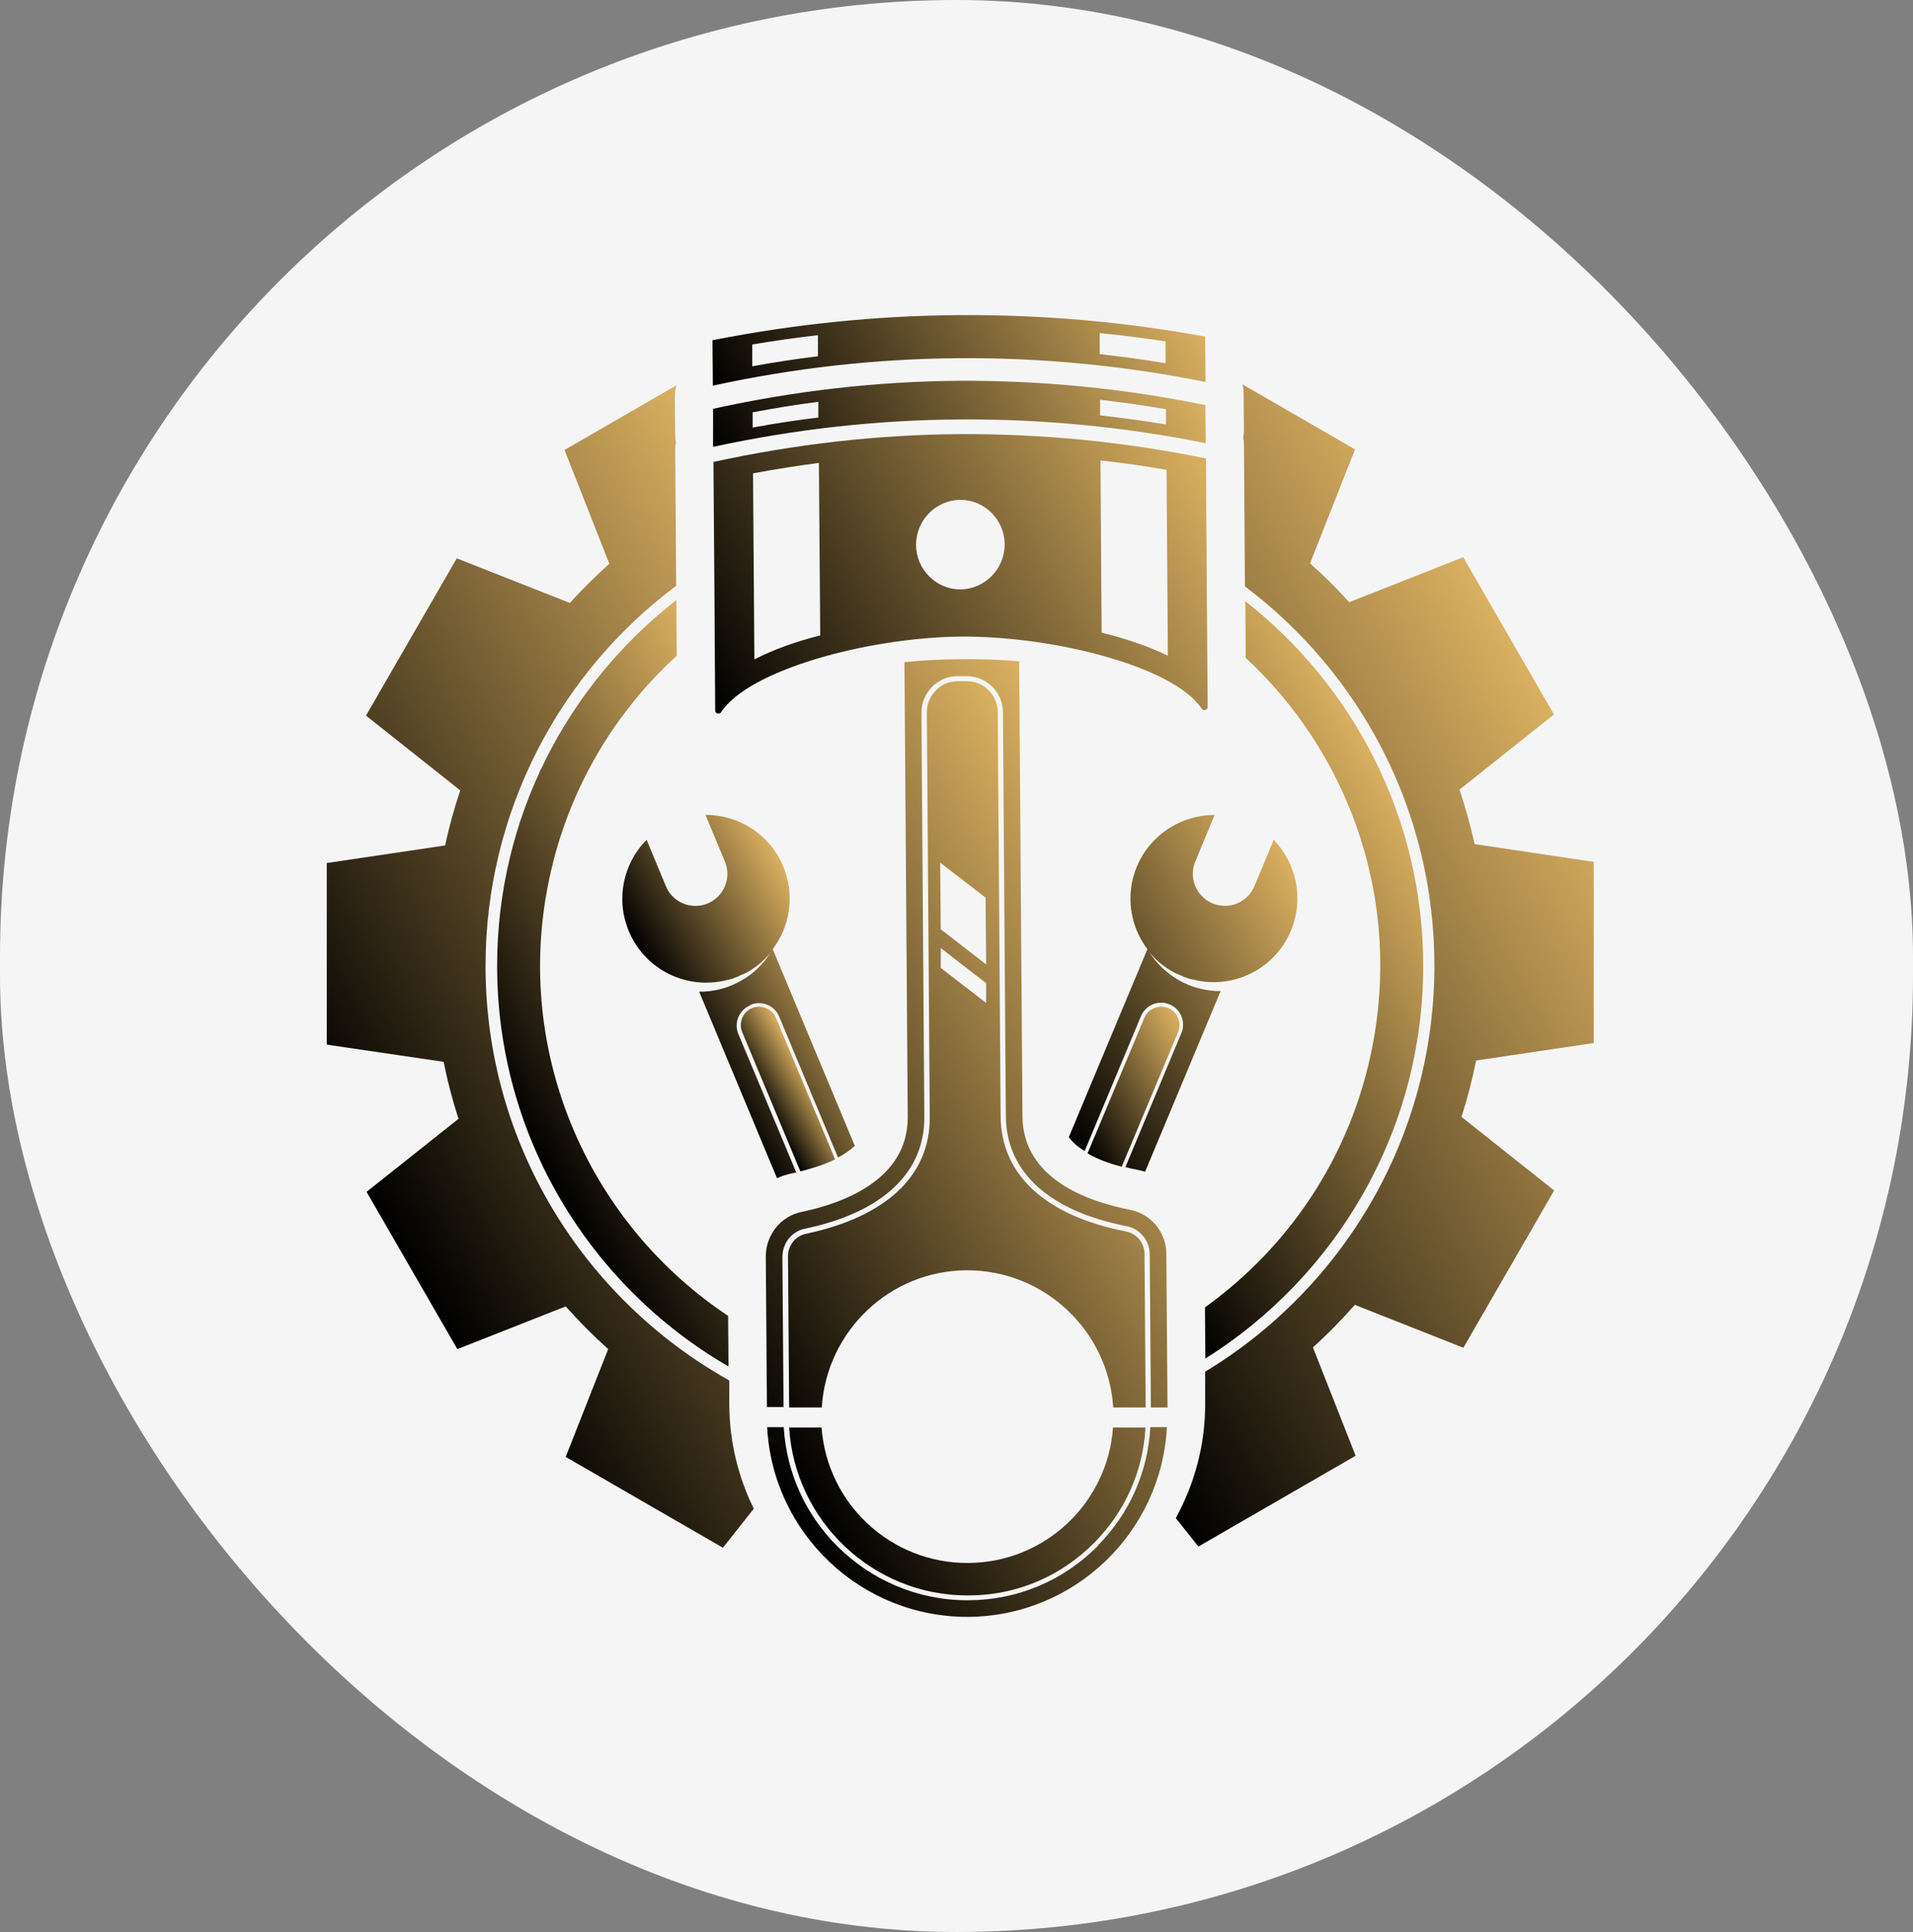
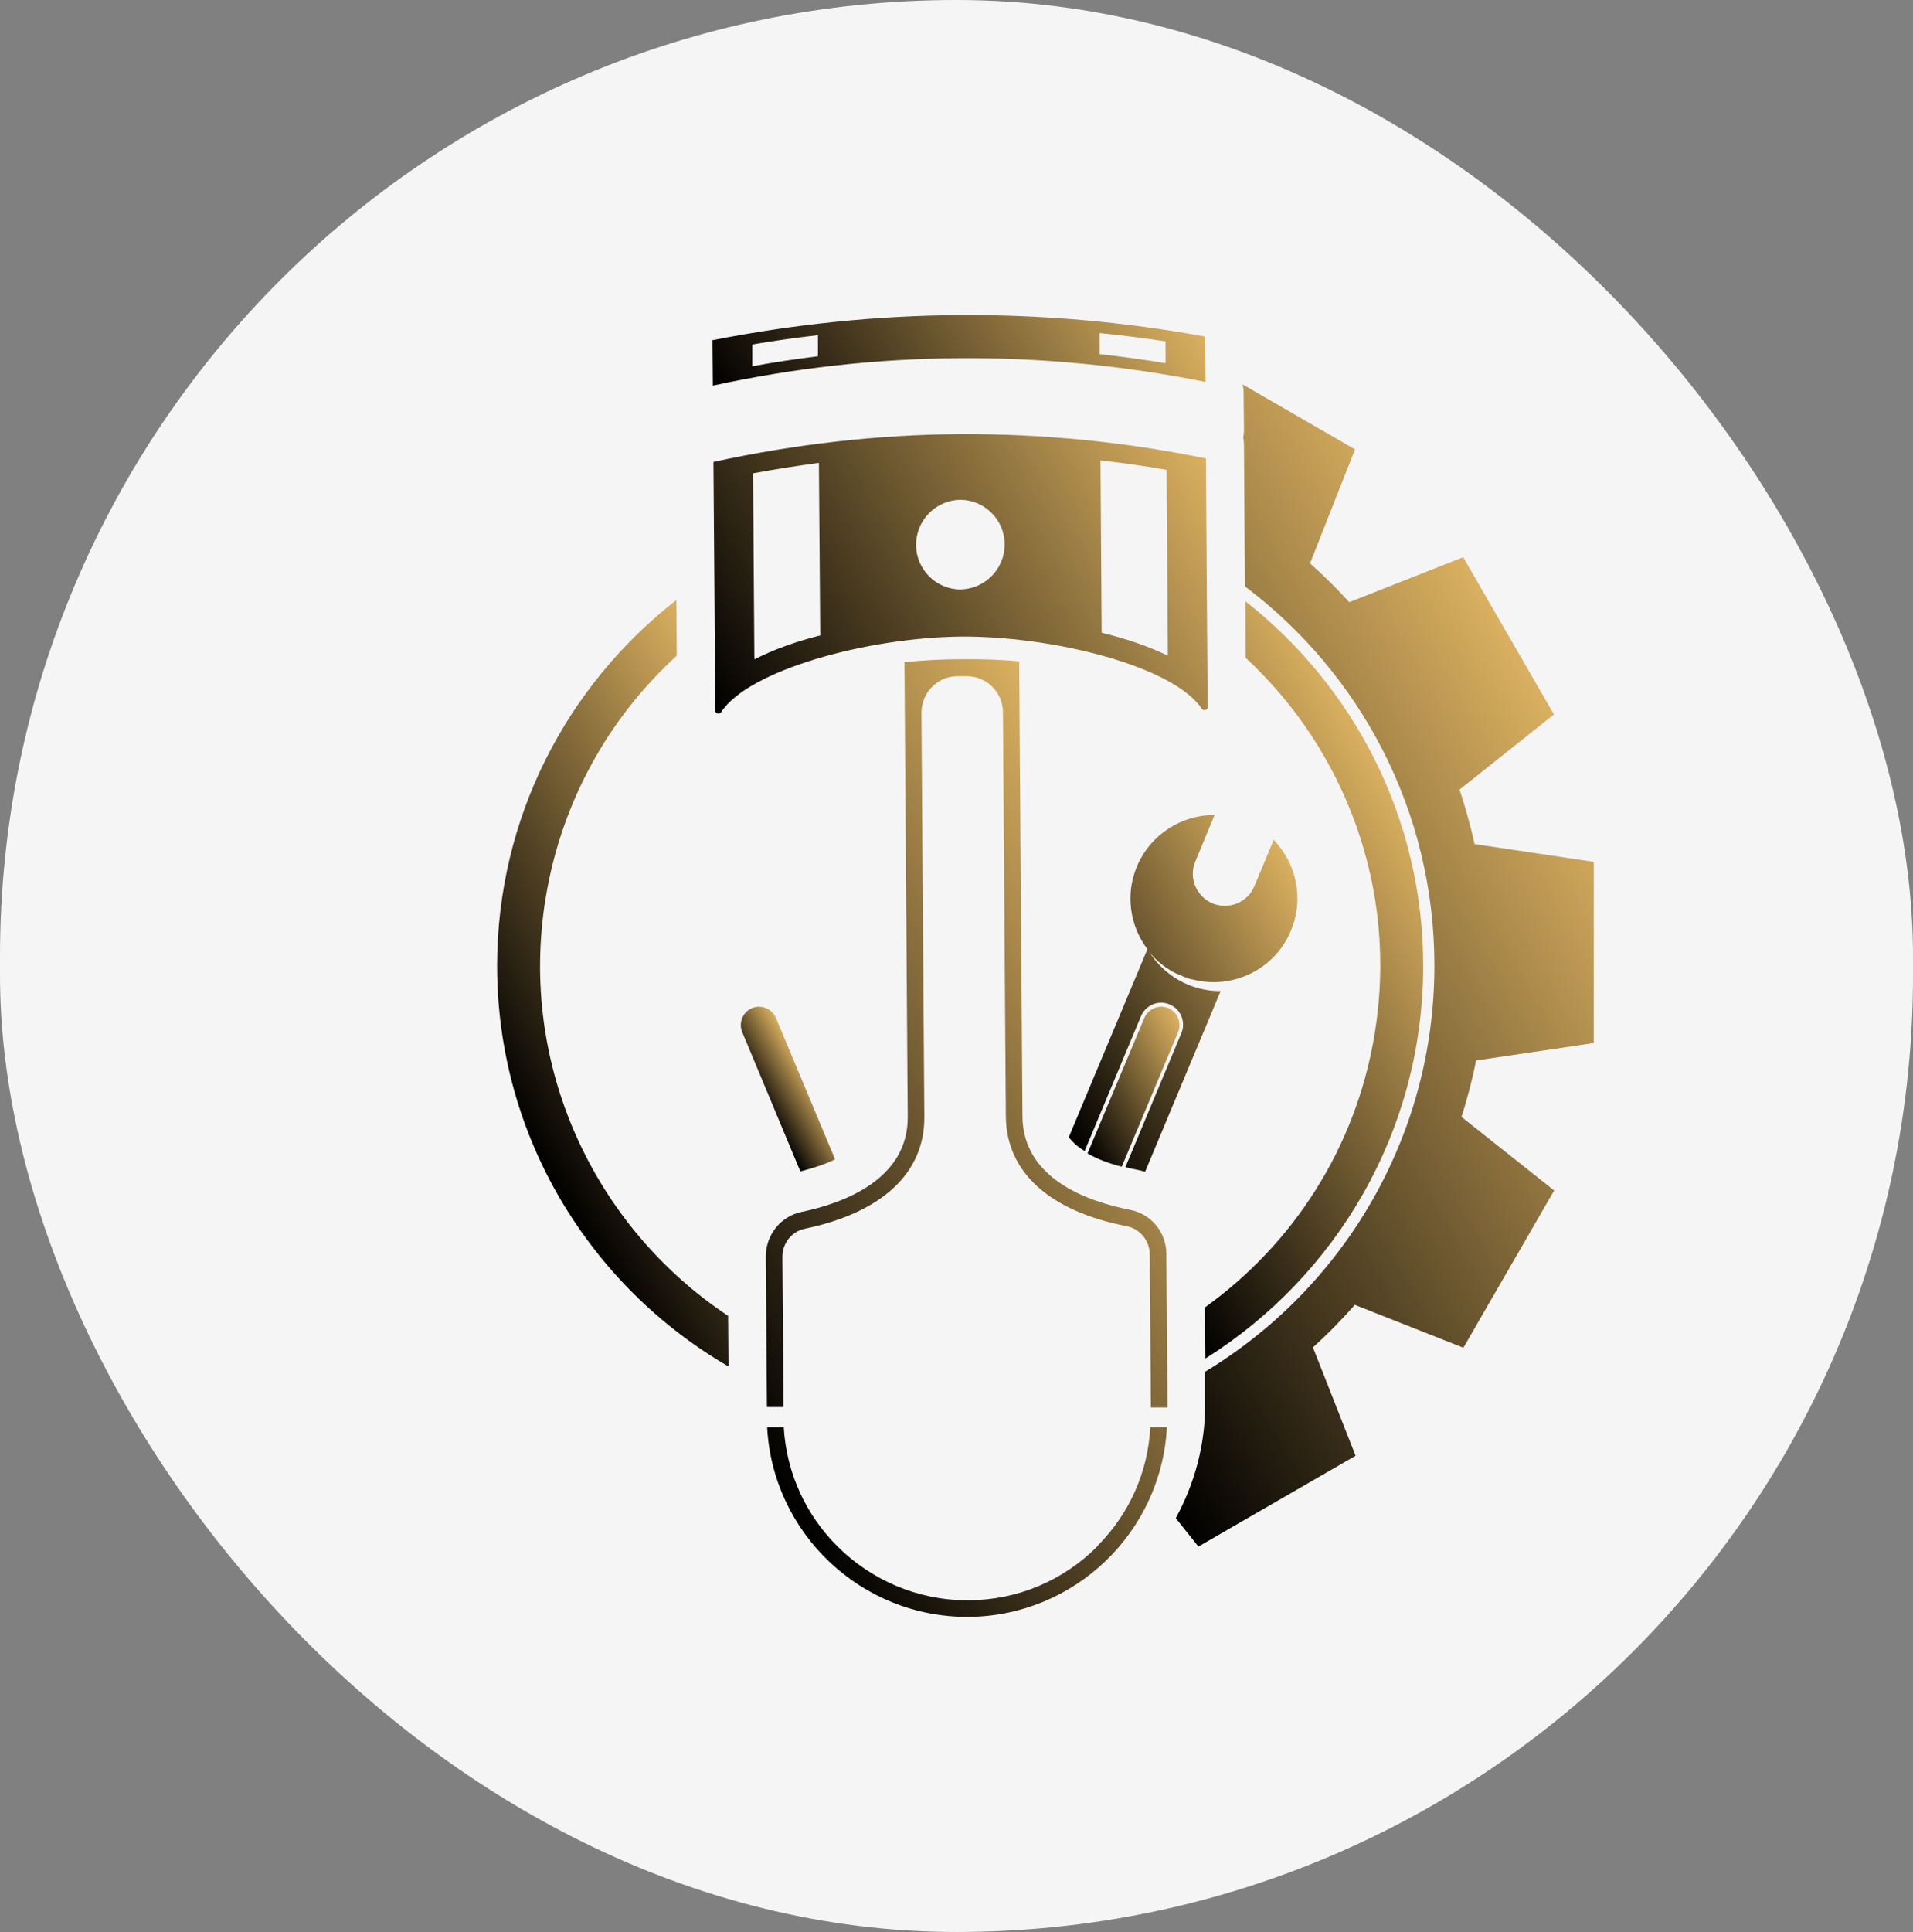
<svg xmlns="http://www.w3.org/2000/svg" xmlns:xlink="http://www.w3.org/1999/xlink" id="Layer_1" data-name="Layer 1" viewBox="0 0 99.05 100">
  <rect x="0" y="0" width="99.05" height="100" fill="#808080" stroke="none" />
  <defs>
    <style>
      .cls-1 {
        fill: url(#linear-gradient-2);
      }

      .cls-2 {
        fill: #f5f5f5;
      }

      .cls-3 {
        fill: url(#linear-gradient-6);
      }

      .cls-4 {
        fill: url(#linear-gradient-11);
      }

      .cls-5 {
        fill: url(#linear-gradient-10);
      }

      .cls-6 {
        fill: url(#linear-gradient-5);
      }

      .cls-7 {
        fill: url(#linear-gradient-7);
      }

      .cls-8 {
        fill: url(#linear-gradient-9);
      }

      .cls-9 {
        fill: url(#linear-gradient-3);
      }

      .cls-10 {
        fill: url(#linear-gradient);
      }

      .cls-11 {
        fill: url(#linear-gradient-4);
      }

      .cls-12 {
        fill: url(#linear-gradient-8);
      }

      .cls-13 {
        fill: url(#linear-gradient-12);
      }

      .cls-14 {
        fill: url(#linear-gradient-13);
      }
    </style>
    <linearGradient id="linear-gradient" x1="53.41" y1="44.43" x2="68.17" y2="52.95" gradientTransform="translate(0 99.95) scale(1 -1)" gradientUnits="userSpaceOnUse">
      <stop offset="0" stop-color="#000" />
      <stop offset="1" stop-color="#dab060" />
    </linearGradient>
    <linearGradient id="linear-gradient-2" x1="55.5" y1="41.7" x2="62.05" y2="45.48" xlink:href="#linear-gradient" />
    <linearGradient id="linear-gradient-3" x1="35.52" y1="46.57" x2="43.02" y2="50.9" xlink:href="#linear-gradient" />
    <linearGradient id="linear-gradient-4" x1="39.39" y1="42.88" x2="41.89" y2="44.32" xlink:href="#linear-gradient" />
    <linearGradient id="linear-gradient-5" x1="54.18" y1="43.88" x2="74.22" y2="55.45" xlink:href="#linear-gradient" />
    <linearGradient id="linear-gradient-6" x1="26.01" y1="43.08" x2="43.95" y2="53.43" xlink:href="#linear-gradient" />
    <linearGradient id="linear-gradient-7" x1="49.08" y1="41.82" x2="81.78" y2="60.69" xlink:href="#linear-gradient" />
    <linearGradient id="linear-gradient-8" x1="18.24" y1="39.55" x2="48.36" y2="56.94" xlink:href="#linear-gradient" />
    <linearGradient id="linear-gradient-9" x1="39.54" y1="75.43" x2="59.76" y2="87.1" xlink:href="#linear-gradient" />
    <linearGradient id="linear-gradient-10" x1="39.65" y1="72.11" x2="59.7" y2="83.69" xlink:href="#linear-gradient" />
    <linearGradient id="linear-gradient-11" x1="37.39" y1="62.52" x2="62.11" y2="76.8" xlink:href="#linear-gradient" />
    <linearGradient id="linear-gradient-12" x1="34.83" y1="32.3" x2="62.74" y2="48.42" xlink:href="#linear-gradient" />
    <linearGradient id="linear-gradient-13" x1="36.04" y1="32.47" x2="61.18" y2="46.99" xlink:href="#linear-gradient" />
  </defs>
  <rect class="cls-2" x="0" y="0" width="99.05" height="100" rx="49.52" ry="49.52" />
  <g id="Layer_4" data-name="Layer 4">
    <g>
      <g>
        <path class="cls-10" d="m65.95,43.47l-1,2.4c-.35.84-1.32,1.24-2.17.89-.63-.27-1.02-.88-1.02-1.53,0-.21.04-.43.13-.64l1-2.41c-1.7,0-3.32,1-4.02,2.66-.62,1.47-.36,3.1.54,4.29l-4.07,9.73c.21.28.49.52.82.72l2.92-6.99c.24-.57.91-.85,1.48-.6.58.24.85.91.61,1.48l-2.9,6.94c.21.06.42.1.62.14.14.03.27.06.4.1l3.91-9.35c-.75,0-1.5-.18-2.19-.58-.63-.37-1.14-.87-1.51-1.45.34.43.77.78,1.28,1.06q.34.18,0,0c.06.03.13.06.19.09h.02c.06.03.12.06.18.08.02,0,.04.02.06.03.06.03.12.05.19.07.03,0,.05.02.07.03.07.03.14.04.21.06,0,0,.03,0,.03,0,2.06.55,4.27-.49,5.11-2.52.7-1.67.27-3.52-.92-4.73v.03Z" />
        <path class="cls-1" d="m61,53.42l-2.92,6.97c-.62-.16-1.24-.38-1.77-.69l2.94-7.01c.2-.48.76-.71,1.24-.51s.71.76.51,1.24Z" />
      </g>
      <g>
-         <path class="cls-9" d="m38.86,52.01c.57-.24,1.24.03,1.48.6l3.05,7.3c.33-.17.62-.37.87-.6l-4.25-10.18c.9-1.19,1.16-2.82.54-4.29-.7-1.67-2.31-2.67-4.02-2.66l1,2.41c.36.84-.04,1.81-.88,2.17-.21.09-.43.13-.64.13-.65,0-1.27-.38-1.53-1.02l-1-2.4c-1.2,1.2-1.62,3.06-.92,4.73.85,2.03,3.05,3.06,5.11,2.52,0,0,.03,0,.03,0,.07-.02.14-.04.21-.06.03,0,.05-.02.07-.03.06-.02.13-.05.19-.07.02,0,.04-.02.06-.03.06-.03.12-.05.18-.08h.02c.07-.03.13-.06.19-.09h0c.51-.27.94-.63,1.28-1.06-.37.59-.87,1.09-1.51,1.45-.69.4-1.45.59-2.19.58l4.03,9.65c.26-.11.54-.2.83-.26.06,0,.11-.03.17-.03l-3-7.17c-.24-.57.03-1.24.61-1.48v-.03Z" />
        <path class="cls-11" d="m43.24,60.01c-.56.27-1.19.47-1.8.62l-3.01-7.21c-.2-.48.03-1.04.51-1.24.48-.2,1.04.03,1.24.51l3.06,7.32h0Z" />
      </g>
      <g>
        <g>
          <g>
            <path class="cls-6" d="m64.48,31.12l.02,2.93c5.16,4.79,7.9,11.98,6.68,19.44-.97,5.95-4.25,10.92-8.79,14.18l.02,2.65c6.77-4.25,11.28-11.77,11.28-20.33,0-7.66-3.61-14.48-9.21-18.87h0Z" />
            <path class="cls-3" d="m28.25,46.5c.82-5.03,3.3-9.37,6.79-12.56l-.02-2.88c-5.64,4.39-9.28,11.24-9.28,18.93,0,8.85,4.82,16.59,11.98,20.74l-.02-2.62c-6.9-4.58-10.87-12.92-9.45-21.62h0Z" />
          </g>
          <g>
            <path class="cls-7" d="m82.52,54.01v-9.4l-6.17-.92c-.21-.96-.48-1.91-.78-2.82l4.89-3.89-4.7-8.14-5.9,2.33c-.64-.71-1.32-1.38-2.03-2.01l2.33-5.9-5.82-3.36c.03.13.05.26.05.38l.02,1.97c0,.14-.02.27-.04.4.03.13.04.26.04.39l.05,7.31c5.96,4.49,9.81,11.61,9.81,19.63,0,8.91-4.76,16.72-11.87,21.02v1.53c.03,2.2-.54,4.25-1.52,6.05l1.17,1.47,8.14-4.7-2.21-5.61c.77-.69,1.49-1.43,2.17-2.2l5.62,2.22,4.7-8.14-4.8-3.81c.31-.95.56-1.93.76-2.92l6.08-.9h0Z" />
-             <path class="cls-12" d="m37.72,71.43c-7.5-4.21-12.58-12.24-12.58-21.43,0-8.04,3.88-15.2,9.87-19.68l-.05-7.05c0-.14.02-.26.04-.39-.03-.13-.04-.26-.04-.4l-.02-1.97c0-.2.03-.39.09-.57l-5.8,3.35,2.32,5.89c-.71.64-1.4,1.31-2.04,2.03l-5.86-2.31-4.7,8.14,4.88,3.87c-.31.93-.58,1.88-.78,2.85l-6.13.91v9.4l6.05.89c.2,1,.46,1.99.77,2.95l-4.76,3.78,4.7,8.14,5.61-2.21c.69.77,1.42,1.51,2.2,2.21l-2.2,5.58,8.14,4.7,1.6-2.02c-.8-1.62-1.25-3.43-1.27-5.34v-1.3h-.03Z" />
          </g>
        </g>
        <g>
          <g>
            <path class="cls-8" d="m62.39,17.42c-4.21-.77-8.48-1.14-12.75-1.11-4.27.03-8.53.47-12.75,1.3l.02,2.35c4.23-.92,8.48-1.39,12.75-1.42,4.25-.03,8.52.38,12.76,1.23l-.02-2.35h0Zm-23.44,1.54v-1.13c1.12-.19,2.26-.35,3.4-.48v1.09c-1.13.14-2.27.31-3.4.52h0Zm17.99-.63v-1.09c1.14.11,2.28.26,3.41.43v1.13c-1.13-.19-2.27-.34-3.41-.47h0Z" />
-             <path class="cls-5" d="m62.42,20.97c-4.24-.87-8.5-1.28-12.76-1.26-4.26.03-8.52.52-12.74,1.45v1.97c4.24-.92,8.49-1.39,12.75-1.42,4.26-.03,8.53.38,12.76,1.23l-.02-1.97Zm-23.45,1.16v-.79c1.13-.21,2.26-.4,3.4-.54v.81c-1.13.14-2.27.31-3.4.52h0Zm17.99-.63v-.81c1.14.13,2.28.3,3.41.49v.79c-1.13-.19-2.27-.34-3.41-.47h0Z" />
            <path class="cls-4" d="m62.44,23.73c-4.24-.87-8.5-1.28-12.76-1.26-4.26.03-8.52.52-12.74,1.44.03,3.69.08,10.33.09,12.86,0,.17.21.23.31.09,1.42-2.18,7.56-3.86,12.41-3.91,4.86-.03,11.03,1.56,12.47,3.73.09.14.31.08.31-.09-.02-2.53-.07-9.16-.09-12.86h0Zm-23.38,10.39l-.07-9.62c1.14-.21,2.27-.39,3.41-.54l.07,8.93c-1.28.32-2.43.74-3.41,1.24h0Zm10.68-3.61c-1.27,0-2.3-1.03-2.31-2.3,0-1.28,1.01-2.31,2.28-2.34,1.27,0,2.3,1.03,2.31,2.3,0,1.27-1.01,2.31-2.28,2.34Zm7.3,2.25l-.06-8.93c1.15.13,2.29.29,3.42.49l.07,9.62c-.98-.48-2.15-.88-3.43-1.19Z" />
          </g>
          <g>
            <path class="cls-13" d="m40.51,65.06c0-.71.48-1.32,1.16-1.46,4.01-.84,6.21-2.89,6.19-5.79l-.15-20.92c0-1.03.82-1.88,1.85-1.89h.49c1.04,0,1.87.83,1.88,1.86l.15,20.93c.03,2.88,2.25,4.9,6.27,5.68.68.14,1.17.74,1.18,1.44l.06,7.94h.86l-.06-7.95c0-1.11-.79-2.07-1.88-2.28-2.2-.43-5.56-1.61-5.57-4.86l-.17-23.53c-.96-.09-1.96-.12-2.97-.11-1.02,0-2.01.06-2.97.15l.17,23.53c.03,3.24-3.32,4.48-5.5,4.93-1.09.23-1.85,1.2-1.85,2.31l.06,7.79h.86l-.06-7.79h0Zm16.34,14.95c-1.78,1.8-4.16,2.81-6.7,2.82h-.07c-2.6,0-4.97-1.06-6.7-2.77-1.62-1.6-2.66-3.78-2.8-6.19h-.86c.29,5.5,4.87,9.85,10.42,9.82,5.51-.04,9.99-4.38,10.28-9.82h-.86c-.12,2.31-1.08,4.48-2.72,6.13h0Z" />
-             <path class="cls-14" d="m50.02,65.75c4.04-.03,7.37,3.13,7.62,7.1h1.68l-.06-7.94c0-.57-.41-1.07-.96-1.17-4.17-.81-6.47-2.93-6.49-5.96l-.15-20.92c0-.88-.72-1.6-1.59-1.6h-.51c-.88.02-1.58.74-1.57,1.63l.15,20.92c.03,3.03-2.25,5.17-6.4,6.05-.55.11-.95.61-.94,1.19l.06,7.8h1.69c.24-3.93,3.5-7.08,7.5-7.1h0Zm1.05-13.83l-2.36-1.82v-1.03l2.35,1.82v1.03h0Zm-.04-5.45l.03,3.45-2.35-1.82-.03-3.45,2.36,1.82h0Zm-.89,34.43c-4.01.03-7.32-3.07-7.6-7.01h-1.68c.29,4.83,4.33,8.69,9.22,8.69h.07c2.47,0,4.78-.98,6.52-2.74,1.59-1.61,2.52-3.7,2.64-5.95h-1.68c-.28,3.9-3.52,6.99-7.5,7.01Z" />
          </g>
        </g>
      </g>
    </g>
  </g>
</svg>